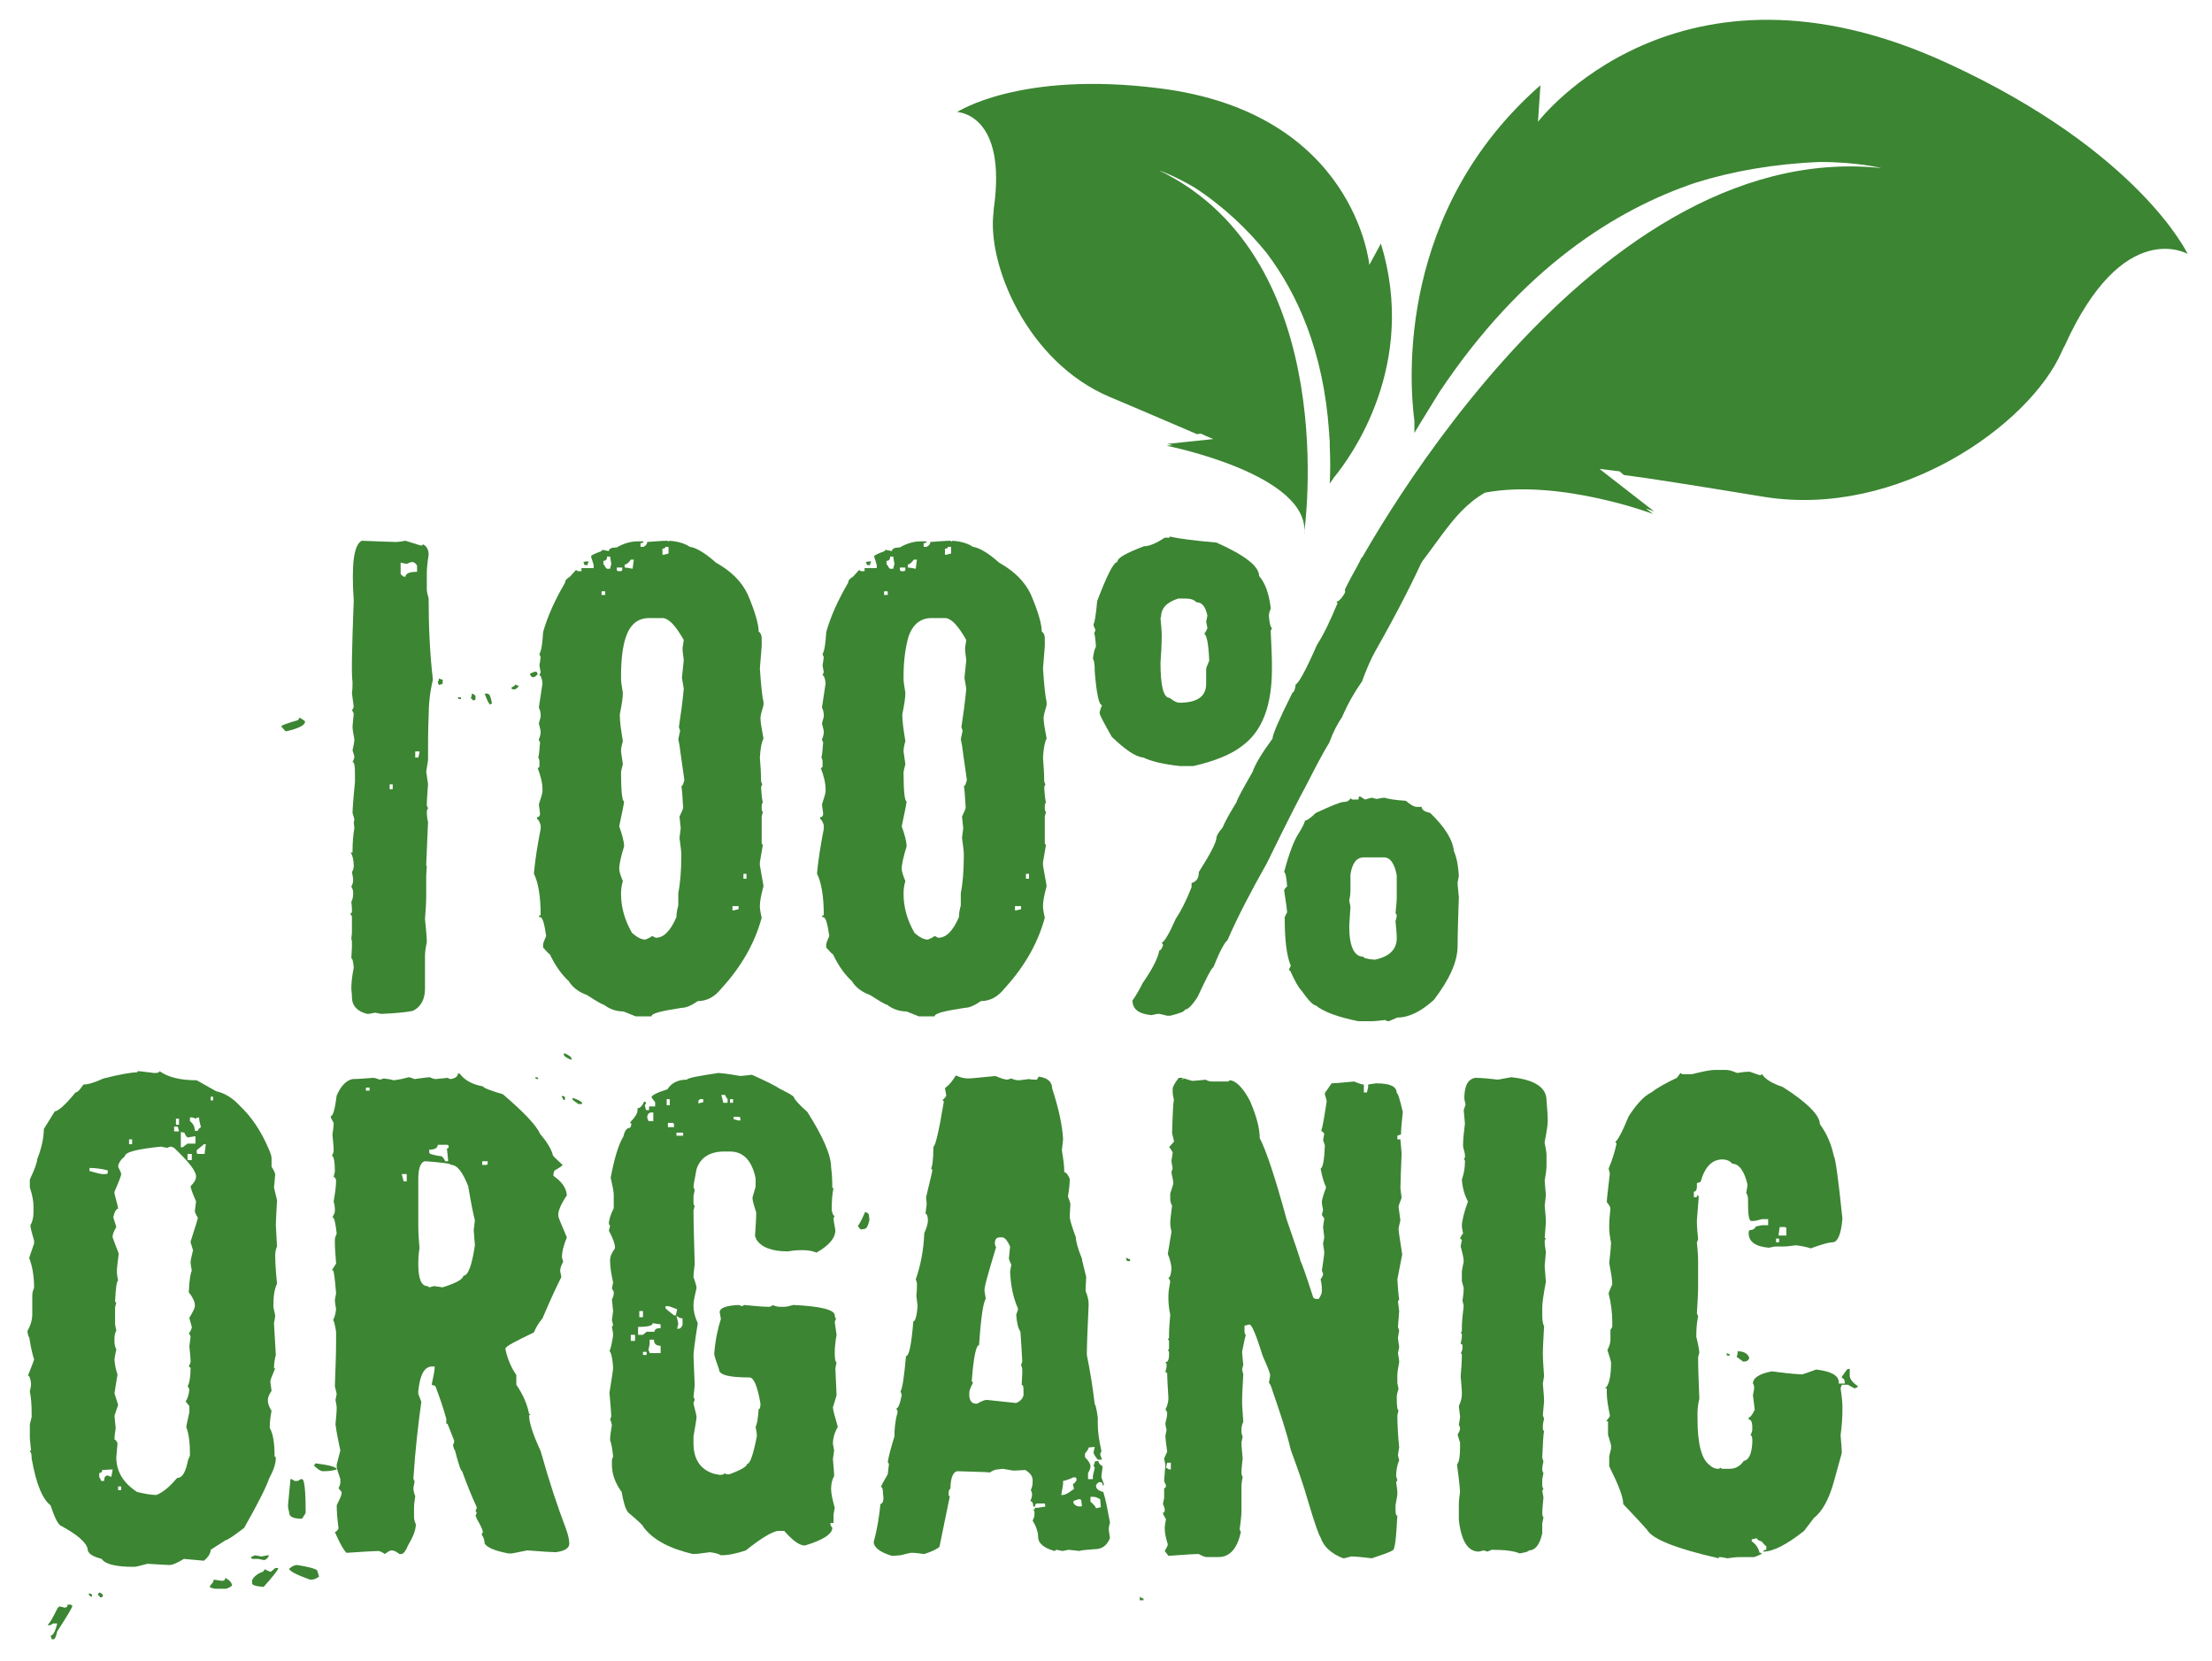
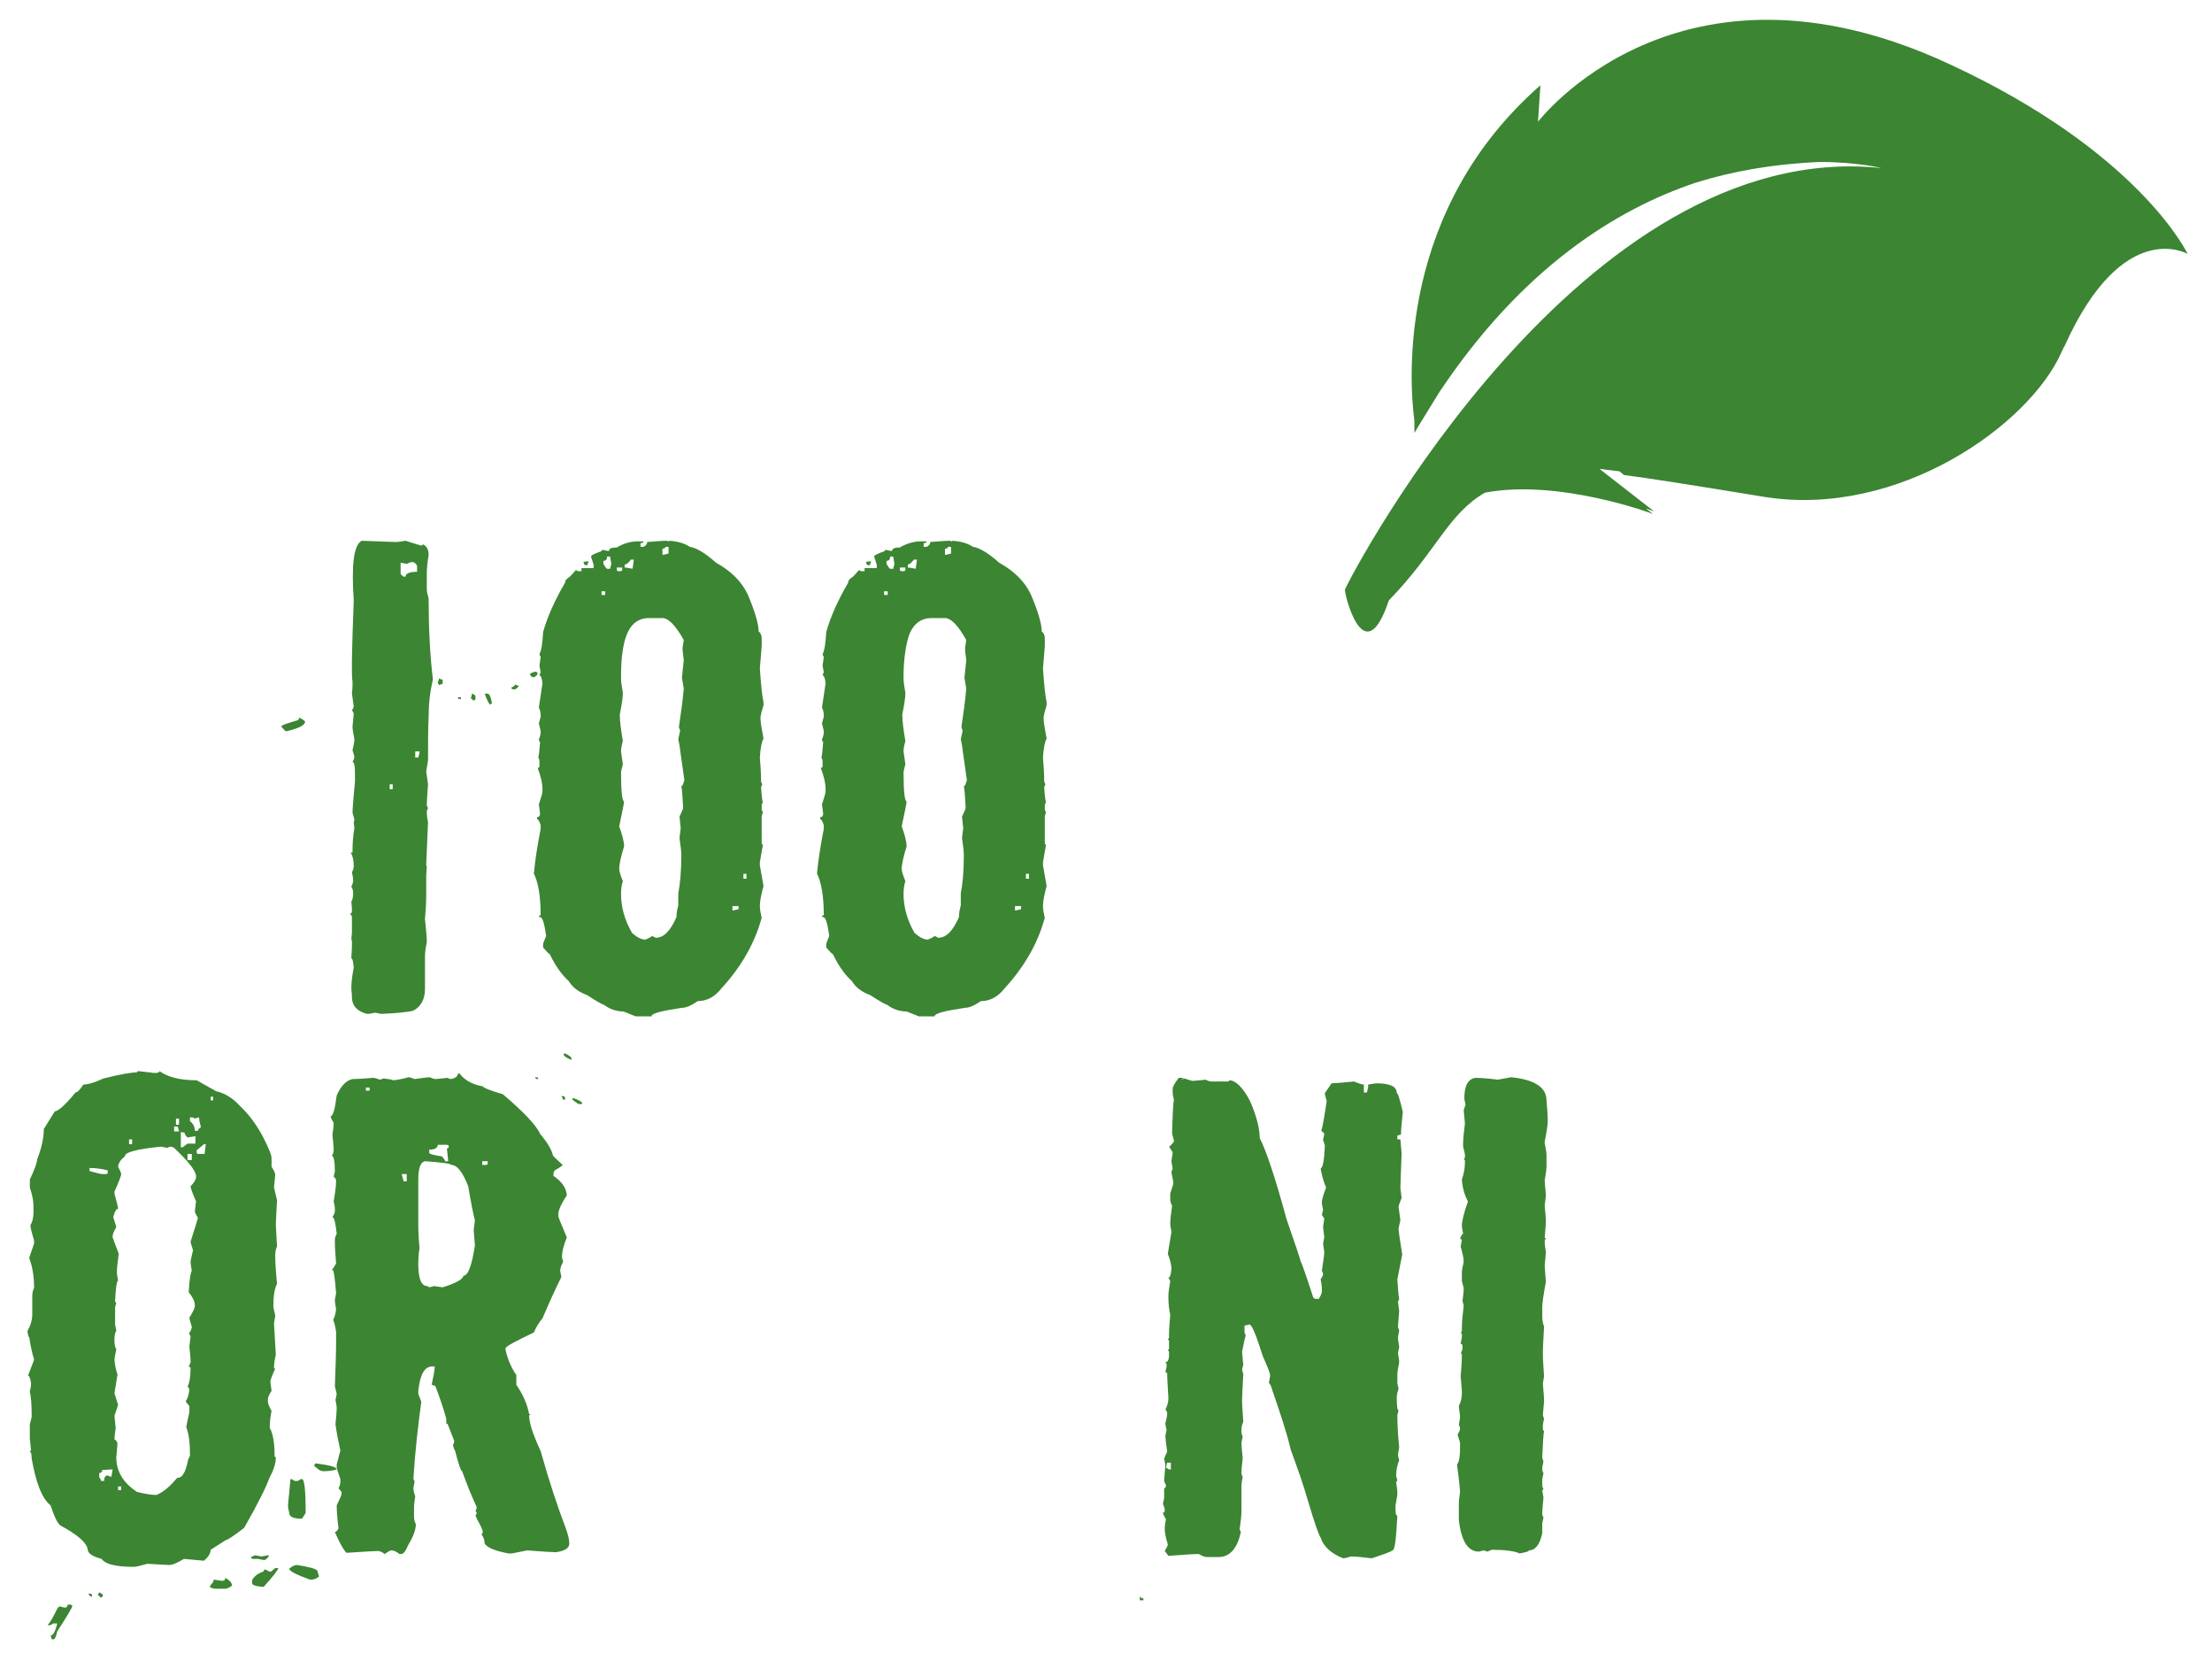
<svg xmlns="http://www.w3.org/2000/svg" id="Слой_1" x="0px" y="0px" viewBox="-115 284.2 363.3 272.7" style="enable-background:new -115 284.2 363.3 272.7;" xml:space="preserve">
  <style type="text/css"> .st0{fill:#3C8533;} </style>
  <path id="XMLID_1096_" class="st0" d="M204.9,294.6c-44.4-20.5-67.3,9.6-67.3,9.6l0.4-6c-23.4,20.5-21.6,48.3-20.7,55.1v2 c1.3-2.2,2.7-4.4,4.1-6.7c13.6-20.4,29-30,42.1-34.4c6.1-1.9,12.9-3.1,20.4-3.4c6.2,0,10.1,1,10.1,1c-49.1-5.2-86.7,66-88.1,69.2 c-0.2,0.4,3.1,14.1,7.2,1.8c7.8-8,9.7-14.2,15.8-17.7c12.2-2.3,27.6,3.5,27.6,3.5l-1.2-0.9c0.9,0.3,1.4,0.5,1.4,0.5l-9-7 c0,0,0.9,0.1,3.3,0.4l0.7,0.6c3.9,0.5,10.9,1.6,23.1,3.6c22,3.5,43.5-11.8,48.8-23.8c0.2-0.4,0.3-0.7,0.5-1l0,0 c9.6-21.3,20.2-15.1,20.2-15.1S236.4,309.1,204.9,294.6z" />
-   <path id="XMLID_1095_" class="st0" d="M99.2,371.7c0,0,6.5-44.8-23.8-59.5c0,0,2.4,0.8,5.8,2.8c4.9,3.2,8.7,6.9,11.8,10.7 c5,6.6,9.4,16.1,10.3,29.6c0,0.5,0.1,1,0.1,1.5c0,0.2,0,0.5,0,0.7c0.1,2.1,0.1,4.1,0,6.1l0.7-1c2.8-3.4,13.8-18.5,7.7-38.4l-1.9,3.5 c0,0-2.3-25-34.5-29c-22.9-2.9-33.2,3.9-33.2,3.9s8.3,0.2,6,16v0.1c0,0.1,0,0.2,0,0.2c-1.2,8.6,5.5,24.8,19.1,30.5 c7.6,3.2,11.9,5.1,14.3,6.1l0.6-0.1c1.5,0.7,2.1,0.9,2.1,0.9l-7.6,0.8c0,0,0.4,0.1,0.9,0.2l-1,0.1c0,0,23.8,4.7,22.6,14.6 C99.2,372,99.2,371.8,99.2,371.7C99.2,371.6,99.2,371.7,99.2,371.7z" />
  <g id="XMLID_2840_">
    <path id="XMLID_2869_" class="st0" d="M-65.9,402.1h0.2c0.5,0.3,0.8,0.5,0.8,0.6c0,0.6-1,1.1-3.1,1.6c-0.1,0-0.4-0.3-0.8-0.8 c0-0.2,0.9-0.5,2.6-1C-66,402.5-65.9,402.3-65.9,402.1z M-48.4,373c1.6,0.5,2.5,0.8,2.6,0.8l0.3-0.2c0.6,0.3,0.9,0.9,0.9,1.7 c-0.2,1.3-0.3,2.3-0.3,3v2.7c0,0.3,0.1,0.8,0.3,1.5c0,4.6,0.2,9.1,0.7,13.3c-0.5,2.1-0.7,4.1-0.7,6.1c-0.1,1.9-0.1,4.3-0.1,7.1 c0,0.1-0.1,0.7-0.3,1.9l0.3,2.1c-0.1,1.4-0.2,2.5-0.2,3.5l0.2,0.4c-0.1,0.2-0.2,0.4-0.2,0.6c0,0.7,0.1,1.3,0.2,1.7l-0.3,7 c0,0.1,0,0.2,0.1,0.2L-45,428v3.3c0,1.3-0.1,2.6-0.2,3.8c0.2,1.9,0.3,3.2,0.3,3.8c-0.2,1-0.3,1.7-0.3,2.3v5.4c0,1.7-0.7,3-2,3.6 c-0.9,0.2-2.7,0.4-5.2,0.5l-1-0.2c-0.5,0.1-0.9,0.2-1.3,0.2c-1.6-0.4-2.5-1.3-2.5-2.8c0-0.1,0-0.5-0.1-1.3c0-0.9,0.1-2,0.4-3.5 c-0.1-1-0.2-1.5-0.4-1.5l0.1-1.9v-0.5c0-0.4,0-0.6-0.1-0.8l0.1-1v-2.7l-0.3-0.5c0.2,0,0.3-0.1,0.3-0.3v-0.6l-0.1-1 c0.2-0.4,0.3-0.8,0.3-1.3v-0.3c0-0.2-0.1-0.6-0.3-0.9c0.2-0.4,0.3-0.7,0.3-1c0-0.4-0.1-0.9-0.2-1.4c0.2-0.3,0.3-0.6,0.3-1 c0-1-0.2-1.7-0.5-2.2h0.3v-0.3c0-1.3,0.1-2.5,0.3-3.7l-0.1-1l0.1-0.3c0-0.2-0.1-0.6-0.3-1.2c0-0.4,0.1-2.1,0.4-5.1v-1.4 c0-1.2-0.1-1.8-0.4-1.9c0.2-0.3,0.3-0.6,0.3-0.9l-0.3-1c0.2-0.8,0.3-1.4,0.3-1.8c-0.2-1-0.3-1.7-0.3-2.1c0.1-1.3,0.2-2,0.2-2.1 c-0.1-0.3-0.2-0.5-0.3-0.5l0.3-0.6l-0.3-2.3c0.1-0.6,0.1-1.2,0.1-1.8c-0.2-1.2-0.1-5.6,0.2-13.4c-0.4-5.9,0-9.1,1.3-9.8 c2.9,0.1,4.8,0.2,5.6,0.2C-49.5,373.2-49,373.1-48.4,373z M-51,413v0.8h0.5V413H-51z M-48.2,376.8l-1-0.2v1.8 c0,0.1,0.2,0.3,0.5,0.5h0.3c0-0.5,0.6-0.8,1.9-0.8v-1c-0.2-0.4-0.5-0.6-0.8-0.6C-47.5,376.5-47.8,376.6-48.2,376.8z M-46.8,407.6v1 h0.5l0.2-0.8v-0.2H-46.8z M-42.9,395.6c0.2,0.1,0.4,0.2,0.6,0.2v0.7c-0.4,0.1-0.6,0.2-0.6,0.2c-0.1-0.2-0.2-0.4-0.2-0.5 C-42.9,395.9-42.9,395.7-42.9,395.6z M-39.8,398.7h0.5v0.3h-0.2C-39.7,399-39.8,398.9-39.8,398.7z M-37.5,398.1 c0.4,0.1,0.6,0.3,0.6,0.5v0.3c0,0.2-0.1,0.3-0.3,0.3h-0.2c0-0.2-0.1-0.3-0.3-0.3C-37.6,398.7-37.5,398.4-37.5,398.1z M-35.4,398.1 h0.4c0.4,0,0.6,0.5,0.8,1.6l-0.3,0.2C-34.7,399.8-35,399.2-35.4,398.1z M-30.4,396.6c0.2,0.1,0.4,0.2,0.6,0.2 c0,0.1-0.2,0.4-0.6,0.6h-0.3c-0.2,0-0.3-0.1-0.3-0.3C-30.6,396.9-30.4,396.8-30.4,396.6z M-26.9,394.5l0.2,0.3 c0,0.2-0.2,0.4-0.6,0.6h-0.2c-0.2,0-0.3-0.2-0.5-0.5C-27.6,394.6-27.2,394.5-26.9,394.5z" />
    <path id="XMLID_2858_" class="st0" d="M-5.1,373c1.4,0.1,2.5,0.4,3.4,1c0.9,0.1,2.4,0.9,4.3,2.6c2.5,1.4,4.2,3.1,5.2,5.2 c1.2,2.8,1.8,4.9,1.8,6.1c0.3,0.2,0.5,0.6,0.5,1.1v1.3c-0.2,2.4-0.3,3.6-0.3,3.7c0.2,2.9,0.4,4.7,0.6,5.5v0.5 c-0.3,1-0.5,1.7-0.5,2.1c0,0.7,0.2,1.8,0.5,3.4c-0.3,0.5-0.5,1.5-0.6,3.1c0.1,1.3,0.2,2.6,0.2,3.9c0,0.1,0.1,0.3,0.2,0.5 c-0.1,0.2-0.2,0.4-0.2,0.5c0.1,1.5,0.2,2.3,0.3,2.4c-0.1,0.2-0.2,0.4-0.2,0.6v0.5c0,0.3,0.1,0.5,0.2,0.5l-0.2,0.8v4.4 c0,0.1,0.1,0.2,0.2,0.2l-0.5,2.9v0.5l0.6,3.4c-0.4,1.5-0.6,2.5-0.6,3.3c0,0.4,0.1,1.1,0.3,1.9c-1.1,4.1-3.3,8-6.6,11.6 c-1.1,1.4-2.4,2.1-3.9,2.1c-1,0.7-1.9,1.1-2.6,1.1c-3.3,0.5-5,0.9-5,1.4h-2.6l-2-0.8c-1.2,0-2.3-0.4-3.2-1.1 c-0.2,0-1.1-0.5-2.8-1.6c-1.4-0.5-2.4-1.3-3-2.3c-1-0.9-2.1-2.3-3.1-4.4c-0.1,0-0.5-0.4-1.1-1.1v-0.5c0-0.2,0.2-0.7,0.5-1.4 c-0.3-2.1-0.6-3.1-1-3.1h-0.2c0-0.2,0.1-0.3,0.3-0.3c0-3.1-0.4-5.4-1.1-6.8v-0.2c0.2-2.2,0.6-4.6,1.1-7.2v-0.6 c-0.2-0.6-0.4-1-0.6-1v-0.3c0.3,0,0.5-0.2,0.5-0.6l-0.2-1.5c0.4-1.2,0.6-1.9,0.6-2.2v-0.2c0-1.1-0.3-2.3-0.8-3.6 c0.2,0,0.3-0.1,0.3-0.3v-0.8c0-0.2-0.1-0.5-0.2-0.6c0.1-0.2,0.2-1.1,0.3-2.5c-0.1-0.2-0.2-0.3-0.2-0.5c0.2-0.4,0.3-0.8,0.3-1.3 c0-0.1-0.1-0.5-0.3-1.3l0.3-1.1v-0.2c0-0.5-0.1-0.9-0.3-1.3l0.6-4c-0.1-0.9-0.3-1.3-0.5-1.3c0-0.1,0.1-0.3,0.2-0.5l-0.2-1.1 l0.2-1.4c-0.1-0.2-0.2-0.4-0.2-0.5c0.3-0.5,0.5-1.7,0.6-3.6c0.7-2.5,1.9-5.2,3.6-8.1c0-0.4,0.3-0.7,0.8-1l1-1.1l0.3,0.2h0.6v-0.5h2 V377c-0.2-0.8-0.4-1.2-0.4-1.3v-0.2c0-0.1,0.6-0.4,1.7-0.8c0-0.1,0.1-0.2,0.2-0.2l1,0.2c0-0.4,0.4-0.6,1.3-0.6c1-0.6,2.2-1,3.4-1h1 c0,0.2-0.2,0.3-0.5,0.3v0.6h0.5c0.4-0.2,0.6-0.5,0.6-0.8c1.5-0.1,2.5-0.2,3.3-0.2C-5.1,373.2-5.1,373.1-5.1,373z M-18.8,376.4h0.5 c-0.1,0.2-0.2,0.4-0.2,0.6H-19c0-0.1-0.1-0.3-0.2-0.5L-18.8,376.4z M-16.2,381.3v0.6h0.6v-0.6H-16.2z M-15.3,375.6 c0,0.5-0.2,0.7-0.6,0.7v0.5c0.3,0.5,0.5,0.8,0.6,0.8h0.5l0.2-0.8l-0.2-1.2H-15.3z M-13.7,377.4v0.3c0,0.2,0.1,0.3,0.3,0.3h0.3 c0.2,0,0.3-0.1,0.3-0.3v-0.3H-13.7z M-13,395.2v0.5c0,0.4,0.1,1.1,0.3,2.3c0,0.8-0.2,2-0.5,3.5v0.2c0,1,0.2,2.4,0.5,4.2 c-0.2,0.7-0.3,1.2-0.3,1.7l0.3,2.1c-0.2,0.7-0.3,1.2-0.3,1.4c0,3.1,0.2,4.7,0.5,4.7c0,0.3-0.3,1.7-0.8,4.1c0.5,1.4,0.8,2.5,0.8,3.3 c-0.5,1.6-0.8,2.9-0.8,3.7c0,0.4,0.2,1,0.6,2c-0.2,0.6-0.3,1.3-0.3,2.1c0,2.2,0.6,4.3,1.8,6.4c0.8,0.7,1.5,1.1,2.2,1.1 c0.5-0.2,0.9-0.4,1.1-0.6l0.6,0.3c1.3,0,2.4-1.1,3.4-3.4c0-0.6,0.1-1.2,0.3-1.9v-2c0.3-1.5,0.5-3.6,0.5-6.3c0-0.5-0.1-1.4-0.3-2.8 l0.2-1.6l-0.2-1.9c0.4-0.8,0.6-1.3,0.6-1.5c-0.1-1.9-0.2-3.1-0.3-3.5c0.2,0,0.3-0.3,0.5-1c-0.5-3.6-0.8-5.5-0.8-5.7l-0.2-1l0.3-1.4 l-0.2-0.6c0.3-2,0.6-4.1,0.8-6.3l-0.3-1.8l0.3-2.9c-0.1-0.8-0.2-1.4-0.2-2c0-0.1,0.1-0.5,0.2-1.3c-1.3-2.3-2.4-3.5-3.4-3.6h-2.3 c-1.8,0-3.1,1-3.8,3.1C-12.7,390.2-13,392.4-13,395.2z M-12.4,376.9v0.5c0.3,0,0.7,0.1,1.3,0.2l0.2-1.5h-0.5 C-11.7,376.6-12.1,376.9-12.4,376.9z M-5.7,374c0,0.2-0.2,0.3-0.5,0.3v1H-6l0.8-0.2V374C-5.2,374-5.7,374-5.7,374z M5.3,433.1v0.6 h0.2l0.8-0.2V433h-1V433.1z M7.1,427.7v0.8h0.5v-0.8H7.1z" />
    <path id="XMLID_2847_" class="st0" d="M41.4,373c1.4,0.1,2.5,0.4,3.4,1c0.9,0.1,2.4,0.9,4.3,2.6c2.5,1.4,4.2,3.1,5.2,5.2 c1.2,2.8,1.8,4.9,1.8,6.1c0.3,0.2,0.5,0.6,0.5,1.1v1.3c-0.2,2.4-0.3,3.6-0.3,3.7c0.2,2.9,0.4,4.7,0.6,5.5v0.5 c-0.3,1-0.5,1.7-0.5,2.1c0,0.7,0.2,1.8,0.5,3.4c-0.3,0.5-0.5,1.5-0.6,3.1c0.1,1.3,0.2,2.6,0.2,3.9c0,0.1,0.1,0.3,0.2,0.5 c-0.1,0.2-0.2,0.4-0.2,0.5c0.1,1.5,0.2,2.3,0.3,2.4c-0.1,0.2-0.2,0.4-0.2,0.6v0.5c0,0.3,0.1,0.5,0.2,0.5l-0.2,0.8v4.4 c0,0.1,0.1,0.2,0.2,0.2l-0.5,2.9v0.5l0.6,3.4c-0.4,1.5-0.6,2.5-0.6,3.3c0,0.4,0.1,1.1,0.3,1.9c-1.1,4.1-3.3,8-6.6,11.6 c-1.1,1.4-2.4,2.1-3.9,2.1c-1,0.7-1.9,1.1-2.6,1.1c-3.3,0.5-5,0.9-5,1.4h-2.6l-2-0.8c-1.2,0-2.3-0.4-3.2-1.1 c-0.2,0-1.1-0.5-2.8-1.6c-1.4-0.5-2.4-1.3-3-2.3c-1-0.9-2.1-2.3-3.1-4.4c-0.1,0-0.5-0.4-1.1-1.1v-0.5c0-0.2,0.2-0.7,0.5-1.4 c-0.3-2.1-0.6-3.1-1-3.1H20c0-0.2,0.1-0.3,0.3-0.3c0-3.1-0.4-5.4-1.1-6.8v-0.2c0.2-2.2,0.6-4.6,1.1-7.2v-0.6c-0.2-0.6-0.4-1-0.6-1 v-0.3c0.3,0,0.5-0.2,0.5-0.6l-0.2-1.5c0.4-1.2,0.6-1.9,0.6-2.2v-0.2c0-1.1-0.3-2.3-0.8-3.6c0.2,0,0.3-0.1,0.3-0.3v-0.8 c0-0.2-0.1-0.5-0.2-0.6c0.1-0.2,0.2-1.1,0.3-2.5c-0.1-0.2-0.2-0.3-0.2-0.5c0.2-0.4,0.3-0.8,0.3-1.3c0-0.1-0.1-0.5-0.3-1.3l0.3-1.1 v-0.2c0-0.5-0.1-0.9-0.3-1.3l0.6-4c-0.1-0.9-0.3-1.3-0.5-1.3c0-0.1,0.1-0.3,0.2-0.5l-0.2-1.1l0.2-1.4c-0.1-0.2-0.2-0.4-0.2-0.5 c0.3-0.5,0.5-1.7,0.6-3.6c0.7-2.5,1.9-5.2,3.6-8.1c0-0.4,0.3-0.7,0.8-1l1-1.1l0.3,0.2H27v-0.5h2V377c-0.2-0.8-0.4-1.2-0.4-1.3v-0.2 c0-0.1,0.6-0.4,1.7-0.8c0-0.1,0.1-0.2,0.2-0.2l1,0.2c0-0.4,0.4-0.6,1.3-0.6c1-0.6,2.2-1,3.4-1h1c0,0.2-0.2,0.3-0.5,0.3v0.6h0.5 c0.4-0.2,0.6-0.5,0.6-0.8c1.5-0.1,2.5-0.2,3.3-0.2C41.3,373.2,41.4,373.1,41.4,373z M27.6,376.4h0.5c-0.1,0.2-0.2,0.4-0.2,0.6h-0.5 c0-0.1-0.1-0.3-0.2-0.5L27.6,376.4z M30.2,381.3v0.6h0.6v-0.6H30.2z M31.2,375.6c0,0.5-0.2,0.7-0.6,0.7v0.5 c0.3,0.5,0.5,0.8,0.6,0.8h0.5l0.2-0.8l-0.2-1.2H31.2z M32.8,377.4v0.3c0,0.2,0.1,0.3,0.3,0.3h0.3c0.2,0,0.3-0.1,0.3-0.3v-0.3H32.8z M33.4,395.2v0.5c0,0.4,0.1,1.1,0.3,2.3c0,0.8-0.2,2-0.5,3.5v0.2c0,1,0.2,2.4,0.5,4.2c-0.2,0.7-0.3,1.2-0.3,1.7l0.3,2.1 c-0.2,0.7-0.3,1.2-0.3,1.4c0,3.1,0.2,4.7,0.5,4.7c0,0.3-0.3,1.7-0.8,4.1c0.5,1.4,0.8,2.5,0.8,3.3c-0.5,1.6-0.8,2.9-0.8,3.7 c0,0.4,0.2,1,0.6,2c-0.2,0.6-0.3,1.3-0.3,2.1c0,2.2,0.6,4.3,1.8,6.4c0.8,0.7,1.5,1.1,2.2,1.1c0.5-0.2,0.9-0.4,1.1-0.6l0.6,0.3 c1.3,0,2.4-1.1,3.4-3.4c0-0.6,0.1-1.2,0.3-1.9v-2c0.3-1.5,0.5-3.6,0.5-6.3c0-0.5-0.1-1.4-0.3-2.8l0.2-1.6l-0.2-1.9 c0.4-0.8,0.6-1.3,0.6-1.5c-0.1-1.9-0.2-3.1-0.3-3.5c0.2,0,0.3-0.3,0.5-1c-0.5-3.6-0.8-5.5-0.8-5.7l-0.2-1l0.3-1.4l-0.2-0.6 c0.3-2,0.6-4.1,0.8-6.3l-0.3-1.8l0.3-2.9c-0.1-0.8-0.2-1.4-0.2-2c0-0.1,0.1-0.5,0.2-1.3c-1.3-2.3-2.4-3.5-3.4-3.6H38 c-1.8,0-3.1,1-3.8,3.1C33.8,390.2,33.4,392.4,33.4,395.2z M34.1,376.9v0.5c0.3,0,0.7,0.1,1.3,0.2l0.2-1.5h-0.5 C34.7,376.6,34.4,376.9,34.1,376.9z M40.7,374c0,0.2-0.2,0.3-0.5,0.3v1h0.2l0.8-0.2V374C41.2,374,40.7,374,40.7,374z M51.7,433.1 v0.6h0.2l0.8-0.2V433h-1V433.1z M53.5,427.7v0.8H54v-0.8H53.5z" />
-     <path id="XMLID_2841_" class="st0" d="M77.1,372.3c1.7,0.4,4.3,0.7,7.7,1c4.7,2.1,7,3.9,7,5.5c0.9,1,1.6,2.7,1.9,5.2v0.2 c-0.2,0.4-0.3,0.8-0.3,1.1c0.1,1.3,0.3,2,0.5,2c0,0.1-0.1,0.3-0.2,0.5c0.1,2.2,0.2,4.1,0.2,5.5v0.8c0,6-1.6,10.2-4.9,12.6 c-1.8,1.4-4.5,2.5-8,3.3h-2.2c-2.8-0.3-4.8-0.8-6-1.4c-1.3-0.1-3-1.3-5.2-3.4c-1.3-2.3-2-3.6-2-3.9c0-0.2,0.1-0.6,0.4-1.3 c-0.5,0-0.9-1.8-1.2-5.5c0-1.2-0.1-1.9-0.3-2.1c0.1-1,0.3-1.7,0.5-2c-0.1-1.4-0.2-2.1-0.3-2.2c0.1-0.2,0.2-0.4,0.2-0.6 c-0.2-0.4-0.3-0.6-0.3-0.9c0.2-0.3,0.4-1.6,0.6-3.8c1.6-4.2,2.7-6.4,3.3-6.4c0-0.7,1.5-1.5,4.4-2.6c0.9,0,2-0.5,3.4-1.4h0.8V372.3z M114.2,373.4c0.4,0.1,0.6,0.3,0.6,0.5l2-0.2c0.7,0,1.4,0.6,2.1,1.9c-1.6,3.6-4.2,8.8-8,15.5c-0.8,1.4-1.5,3.1-2.2,5 c-1.2,1.7-2.3,3.6-3.3,5.9c-0.7,1-1.4,2.3-2.1,4.2c-1.3,2.1-2.6,4.7-4.1,7.6c-0.5,0.9-2.6,4.9-6.1,12.1c-2.6,4.6-4.8,8.8-6.5,12.7 c-0.5,0.4-1.3,1.9-2.3,4.4c-0.4,0.3-1.2,1.9-2.6,4.9c-0.9,1.4-1.6,2.1-2.1,2.1c0,0.3-0.8,0.6-2.4,1h-0.5c-0.8-0.2-1.2-0.3-1.3-0.3 h-0.3l-1,0.2c-2.1-0.2-3.1-1-3.1-2.4c0.5-0.7,1.1-1.7,1.7-2.9c1.6-2.3,2.5-4.1,2.7-5.3c0.2,0,0.4-0.3,0.6-0.8v-0.2l-0.2-0.3 c0.4-0.1,1.2-1.4,2.3-3.9c0.8-1.2,1.7-2.9,2.6-5.2v-0.7c0.8-0.2,1.2-0.8,1.2-1.8c1.9-3,2.9-4.9,2.9-5.7c0-0.2,0.3-0.8,1-1.6 c0.4-1,1.2-2.4,2.3-4.2c0.1-0.5,1-2.1,2.6-4.9c0.5-1.4,1.6-3.2,3.3-5.5c0-0.7,1.1-3.2,3.3-7.6c0.2,0,0.4-0.4,0.5-1.3 c0.5-0.2,1.7-2.4,3.5-6.5c1.1-1.7,2.2-4,3.4-6.9c-0.1,0-0.2-0.1-0.2-0.2c0.8,0,2.1-2.4,4.1-7.2c0.2,0,0.7-0.6,1.6-1.9 c0.1,0,0.2,0.1,0.2,0.2C112.9,374.2,114.2,373.9,114.2,373.4z M75.6,385.7c0.1,1.1,0.2,2.1,0.2,2.8c0,1.6-0.1,3.1-0.2,4.5 c0,3.9,0.5,5.8,1.5,5.8c0.6,0.5,1.2,0.8,1.6,0.8c2.9,0,4.4-1,4.4-3.1v-2.4c0-0.2,0.2-0.7,0.5-1.4c-0.1-2.7-0.4-4.2-0.8-4.4 c0.3-0.5,0.5-0.8,0.5-1l-0.2-1l0.2-1c-0.3-1.5-0.9-2.2-1.8-2.2c-0.4-0.4-0.9-0.6-1.7-0.6h-1.3c-1.9,0.6-2.8,1.6-2.8,3 C75.7,385.5,75.6,385.6,75.6,385.7z M108.2,415h0.2l0.8,0.5c0.7-0.2,1-0.3,1.1-0.3l0.8,0.2c0.6-0.1,1-0.2,1.3-0.2 c0.6,0.2,1.8,0.4,3.5,0.5c0.7,0.6,1.3,1,1.8,1h0.8c0,0.5,0.5,0.8,1.4,1c2.4,2.3,3.7,4.4,3.9,6.3c0.4,0.9,0.7,2.2,0.8,4.1l-0.2,1 c0,0.5,0.1,1.3,0.2,2.4c-0.1,3.3-0.2,6-0.2,8c0,2.6-1.3,5.5-3.9,8.9c-2.1,1.9-4.1,2.9-6,2.9l-1.4,0.6c-0.2,0-0.5-0.1-0.6-0.2 c-0.9,0.1-1.7,0.2-2.3,0.2h-2.1c-3.5-0.7-5.8-1.6-7-2.6c-0.4,0-1.2-0.8-2.4-2.5c-0.4-0.4-1-1.4-1.8-3.2c-0.1,0-0.2-0.1-0.2-0.2 l0.3-0.6c-0.7-1.7-1-4.3-1-8l0.4-0.8c-0.1-1.1-0.3-2.3-0.5-3.6c0.2-0.4,0.4-0.6,0.5-0.6c-0.1-1.6-0.3-2.4-0.5-2.4 c0.8-3,1.6-5.1,2.3-6.2s1.1-1.9,1.1-2.2c0.4-0.1,1-0.5,1.8-1.3c2.6-1.2,4.1-1.8,4.5-1.8c0.6,0,1-0.2,1.2-0.6l0.3,0.2h1L108.2,415 L108.2,415z M106.8,430.5c0,0.5-0.1,1.1-0.2,1.6l0.2,1c-0.1,1.8-0.2,2.9-0.2,3.2c0,3.3,0.8,5,2.3,5c0,0.2,0.6,0.4,1.9,0.5 c2.4-0.5,3.6-1.7,3.6-3.5v-0.2c0-0.6-0.1-1.5-0.2-2.6l0.2-0.8c0-0.3-0.1-0.5-0.2-0.5c0.1-1.1,0.2-1.9,0.2-2.5v-3.8 c-0.4-2-1.1-2.9-2.1-2.9H109c-1.2,0-1.9,0.9-2.2,2.8V430.5z" />
  </g>
  <g id="XMLID_2768_">
    <path id="XMLID_2817_" class="st0" d="M-88.8,460.1c1.4,1,3.4,1.5,6.1,1.5l3.2,1.8c1.4,0.3,2.7,1.1,3.9,2.4c2,1.9,3.5,4.2,4.7,7 c0.3,0.7,0.5,1.2,0.5,1.6v1.4c0.4,0.6,0.6,1.1,0.6,1.3c-0.1,1.3-0.2,2-0.2,2.1l0.5,2.1c-0.1,2.1-0.2,3.4-0.2,4 c0.1,2.2,0.2,3.4,0.2,3.6c-0.2,0.4-0.3,0.9-0.3,1.4c0,1.2,0.1,2.8,0.3,4.7c-0.4,0.8-0.6,2-0.6,3.6c0,0.3,0.1,0.8,0.3,1.6 c0,0.3-0.1,0.7-0.2,1.3l0.3,5.2c-0.2,0.8-0.3,1.5-0.3,2.2h0.2c-0.5,1.2-0.8,1.9-0.8,2.2l0.2,1.5c-0.4,0.6-0.6,1.1-0.6,1.4v0.3 c0,0.4,0.2,0.9,0.6,1.6c-0.2,1-0.3,1.9-0.3,2.8c0.5,0.8,0.8,2.3,0.8,4.7c0.1,0,0.2,0.1,0.2,0.2c0,1-0.4,2.1-1.1,3.4 c-0.4,1.2-1.7,3.9-4.1,8.1c-1.7,1.3-2.7,2-3,2l-2.5,1.6c0,0.6-0.4,1.2-1.1,1.8l-3.3-0.3c-1,0.6-1.8,1-2.4,1c-0.5,0-1.7-0.1-3.6-0.2 c-1.1,0.3-1.8,0.5-2.2,0.5c-2.9,0-4.7-0.4-5.3-1.3c-1.5-0.4-2.3-0.9-2.3-1.6c-0.2-1.1-1.7-2.4-4.5-3.9c-0.5-0.4-1-1.5-1.6-3.3 c-1.4-1.1-2.4-3.7-3.1-7.7c0-0.7-0.1-1.1-0.3-1.1c0-0.1,0.1-0.2,0.2-0.2l-0.2-2v-2.2c0-0.1,0.1-0.5,0.3-1.3v-0.4 c0-1.6-0.1-2.9-0.3-3.8c0.1-0.4,0.2-0.9,0.2-1.3c-0.1-0.9-0.3-1.3-0.5-1.3c0.6-1.6,1-2.5,1-2.7c-0.2-0.5-0.5-1.7-0.8-3.6 c-0.1,0-0.2-0.3-0.3-1c0.5-0.9,0.8-1.8,0.8-2.8v-3c0-0.5,0.1-0.9,0.3-1.3c0-2-0.3-3.6-0.8-4.9c0-0.1,0.3-0.9,0.8-2.4v-0.5 c-0.4-1.3-0.6-2.1-0.6-2.5c0.3-0.5,0.5-1.2,0.5-2.1v-1c0-0.9-0.2-1.9-0.6-3.1v-1.3c0.8-1.7,1.2-2.8,1.2-3.3c0.7-1.8,1.1-3.5,1.1-5 l1.8-2.9c0.5,0,1.7-1,3.4-3.1c0.3,0,0.7-0.4,1.3-1.3c0.7,0,1.8-0.3,3.3-1c2.8-0.7,4.6-1,5.5-1c0-0.1,0.1-0.2,0.3-0.2 c1,0.1,1.5,0.2,1.8,0.2C-89.5,460.5-88.8,460.4-88.8,460.1z M-103.9,547.7h0.5l0.3,0.2c0,0.2-0.8,1.6-2.5,4.2 c-0.2,0.9-0.4,1.3-0.6,1.3h-0.3c-0.1-0.4-0.2-0.6-0.2-0.6c0.4,0,0.8-0.7,1.1-2h-0.7c-0.2,0.2-0.5,0.3-0.6,0.3h-0.2v-0.2 c0.2,0,0.7-0.9,1.6-2.7l0.3-0.2l0.8,0.2C-104,548.2-103.9,548-103.9,547.7z M-100.5,545.9h0.3c0.2,0,0.3,0.1,0.3,0.3v0.2h-0.1 C-100.2,546.4-100.3,546.2-100.5,545.9z M-100.3,476v0.5c1.1,0.3,1.8,0.5,2.1,0.5h0.6c0.2,0,0.3-0.1,0.3-0.3v-0.3 C-98.4,476.1-99.5,476-100.3,476z M-98.7,545.7c0.4,0.2,0.6,0.3,0.6,0.5s-0.1,0.3-0.3,0.3h-0.2c0-0.2-0.1-0.3-0.3-0.3V546 L-98.7,545.7z M-98.2,525.6c0,0.3-0.2,0.5-0.5,0.5v0.7c0.2,0.2,0.3,0.5,0.3,0.6h0.5c0-0.6,0.2-0.9,0.6-0.9c0.2,0.1,0.4,0.2,0.6,0.2 l0.2-1.2L-98.2,525.6L-98.2,525.6z M-95.6,475.8c0.3,0.6,0.5,1,0.5,1.2c0,0.3-0.4,1.3-1.1,2.9v0.3c0.4,1.5,0.6,2.3,0.6,2.5 c-0.3,0-0.6,0.5-0.8,1.4c0.3,1,0.5,1.5,0.5,1.6c-0.4,0.7-0.6,1.2-0.6,1.5v0.2c0.6,1.7,1,2.6,1,2.7c-0.2,1.5-0.3,2.4-0.3,2.8v0.2 c0,0.4,0.1,0.9,0.2,1.4c-0.2,0-0.4,1.1-0.5,3.4c0,0.1,0.1,0.2,0.2,0.2l-0.2,0.8v2.8l0.2,1c-0.2,0.4-0.3,0.8-0.3,1.3v0.5 c0,0.5,0.1,0.9,0.3,1.3c-0.2,0.9-0.3,1.5-0.3,1.7c0.1,1.1,0.3,1.9,0.5,2.4l-0.5,3.1c0.4,1.3,0.6,1.9,0.6,1.9l-0.6,1.8l0.2,2 c-0.1,0.7-0.2,1.4-0.2,1.9c0.2,0,0.3,0.2,0.5,0.6c-0.1,1.4-0.2,2.1-0.2,2.3c0,2.3,1.1,4.2,3.4,5.7c1.2,0.3,2.3,0.5,3.2,0.5 c1.2-0.5,2.3-1.5,3.4-2.8c0.9,0,1.4-1,1.8-3c0.2-0.4,0.3-0.6,0.3-0.8c0-2-0.2-3.5-0.6-4.5c0-0.3,0.2-1.1,0.5-2.5v-1 c-0.4-0.5-0.6-0.7-0.6-0.8c0.2-0.2,0.5-0.9,0.6-1.9c-0.1-0.3-0.2-0.5-0.3-0.5c0.3-0.5,0.5-1.6,0.5-3.1l-0.3-0.2 c0.2-0.4,0.3-0.6,0.3-0.8c0-0.6-0.1-1.4-0.2-2.5l0.2-1.6c-0.1-0.3-0.2-0.5-0.3-0.5c0.4-0.5,0.5-0.9,0.5-1.1 c-0.2-0.8-0.4-1.3-0.4-1.5c0.6-1,0.9-1.6,0.9-1.9v-0.2c0-0.5-0.3-1.2-1-2.1c0.1-2.1,0.3-3.2,0.5-3.5c-0.1-0.6-0.2-1.1-0.2-1.5 c0-0.1,0.1-0.7,0.4-1.9c-0.2-0.7-0.4-1.2-0.4-1.4c0.8-2.5,1.2-3.8,1.2-3.9c-0.3-0.5-0.5-0.9-0.5-1.1c0.1-1,0.2-1.5,0.2-1.6 c-0.6-1.4-0.9-2.2-0.9-2.5c0.6-0.6,0.9-1.1,0.9-1.6c0-0.9-1.2-2.4-3.6-4.7c-0.2-0.1-0.4-0.2-0.5-0.2c-0.2,0-0.5,0.1-0.6,0.2 l-1.1-0.2c-3.9,0.4-5.9,0.9-5.9,1.6C-95.4,474.8-95.6,475.5-95.6,475.8z M-95.6,528.3v0.6h0.5v-0.6H-95.6z M-93.8,471.3v0.8h0.5 v-0.8H-93.8z M-86.4,469.2v0.8h0.8l-0.2-0.8H-86.4z M-86.1,467.9v1h0.5v-1H-86.1z M-85.3,470.1v2.5h0.3l0.8-0.6h1.3v-1.2H-83 l-1.2,0.2c-0.3-0.3-0.5-0.6-0.5-0.8L-85.3,470.1L-85.3,470.1z M-84.2,473.7v1h0.7v-1H-84.2z M-83.8,467.7v0.6 c0.5,0.4,0.8,0.9,0.8,1.6h0.5c0-0.2,0.2-0.4,0.5-0.6c-0.2-0.7-0.3-1.2-0.3-1.6c-0.2,0-0.5,0.1-0.6,0.2c-0.2-0.1-0.4-0.2-0.6-0.2 H-83.8z M-82.7,473.1v0.3c0,0.2,0.1,0.3,0.3,0.3h1c0.1-0.9,0.2-1.5,0.2-1.6h-0.3L-82.7,473.1z M-80.4,464.3v0.6h0.4v-0.6H-80.4z M-78,543.3c0.7,0.4,1.1,0.8,1.1,1.3c-0.4,0.3-0.8,0.5-1.1,0.5h-1.7l-0.8-0.2v-0.3c0.4-0.4,0.6-0.7,0.6-1c0.8,0.1,1.2,0.2,1.3,0.2 C-78.1,543.8-78,543.6-78,543.3z M-73.1,539.6c0.6,0.1,0.9,0.2,1,0.2c0.6-0.1,1-0.2,1.3-0.2c-0.2,0.5-0.5,0.7-0.8,0.8 c-0.1,0-0.4-0.1-1-0.2h-1l-0.2-0.3L-73.1,539.6z M-69.8,541.7h0.5c0,0.3-0.8,1.3-2.4,3.1c-1.3-0.1-1.9-0.3-1.9-0.6v-0.5 c0.3-0.6,0.9-1.1,1.8-1.4l0.3-0.4c0.4,0.2,0.7,0.4,1,0.4L-69.8,541.7z M-67.3,527.1h0.2l0.5,0.3h0.5l0.5-0.3h0.2 c0.4,0,0.6,1.8,0.6,5.5c0,0.1-0.2,0.4-0.6,1c-1.4,0-2.1-0.3-2.1-1c-0.1-0.4-0.2-0.8-0.2-1.2C-67.5,529-67.3,527.5-67.3,527.1z M-66.2,541.2c1.9,0.3,3,0.6,3.3,0.9l0.3,1c-0.4,0.3-0.8,0.5-1.2,0.5h-0.3c-2.2-0.8-3.4-1.4-3.4-1.8 C-66.9,541.3-66.5,541.2-66.2,541.2z M-63.2,524.5c2.3,0.3,3.5,0.6,3.5,1c-0.6,0.2-1.3,0.3-2.2,0.3c-0.5,0-1-0.4-1.6-1 C-63.4,524.8-63.2,524.7-63.2,524.5z" />
    <path id="XMLID_2806_" class="st0" d="M-39.8,460.5h0.3c0.8,1.1,2.1,1.8,3.8,2.1c0.2,0.3,1.3,0.7,3.3,1.3c3.4,2.9,5.5,5.1,6.1,6.5 c1.2,1.4,1.9,2.6,2.1,3.5c0,0.1,0.5,0.6,1.6,1.6c0,0.1-0.4,0.4-1.3,0.9c-0.1,0.2-0.2,0.4-0.2,0.6v0.3c1.3,0.9,2.1,1.9,2.2,3.2 c-0.9,1.3-1.3,2.3-1.4,2.9v0.5c0,0.2,0.5,1.4,1.4,3.5c-0.5,1.2-0.8,2.3-0.8,3.3l0.2,0.7c-0.3,0.5-0.5,1.1-0.5,1.5l0.2,1 c-1,2-2,4.2-3.1,6.8c-0.6,0.7-1.1,1.5-1.4,2.3c-3.1,1.5-4.7,2.3-4.7,2.7c0.3,1.5,0.9,3,1.8,4.3v1.6c1.1,1.6,1.8,3.2,2.1,4.8h0.2 c0,0.1-0.1,0.2-0.2,0.2c0,1.2,0.6,3.1,1.9,5.9c1.4,5,2.8,9.2,4.1,12.6c0.4,1.1,0.6,1.9,0.6,2.6s-0.7,1.2-2.2,1.4 c-0.6,0-2.2-0.1-4.7-0.3l-2.5,0.5h-0.6c-2.1-0.4-3.4-0.9-3.9-1.6c0-0.6-0.2-1.1-0.5-1.5l0.2-0.4c0-0.3-0.3-1-1-2.2 c0-0.1-0.1-0.3-0.2-0.5c0.1-0.2,0.2-0.4,0.2-0.5l-0.2-0.3c0.1-0.2,0.2-0.4,0.2-0.6c-0.8-1.7-1.6-3.7-2.4-5.9 c-0.2,0-0.6-1.2-1.2-3.5c-0.1,0-0.2-0.3-0.3-0.8c0.1-0.2,0.2-0.4,0.2-0.7l-1.1-2.8h-0.2v-0.8c-0.4-1.5-1-3.3-1.8-5.4l-0.6-0.2 c0.3-1.4,0.5-2.4,0.5-3H-44c-1.3,0-2,1.3-2.3,4v0.5l0.5,1.3c-0.5,3.6-1,7.8-1.3,12.6c0,0.1,0.1,0.3,0.2,0.5l-0.2,1 c0,0.5,0.1,0.9,0.3,1.4c-0.1,0.7-0.2,1.3-0.2,1.8v1.6c0,0.4,0.1,0.8,0.3,1.2c0,0.9-0.4,2-1.3,3.5c-0.4,1-0.8,1.4-1.1,1.4h-0.3 c-0.5-0.4-0.9-0.6-1.3-0.6c-0.2,0-0.6,0.2-1.1,0.6c-0.4-0.3-0.8-0.5-1.1-0.5c-0.5,0-2.2,0.1-5.2,0.3c-0.5-0.5-1.1-1.6-1.9-3.4 c0.1,0,0.4-0.2,0.6-0.6c-0.2-1.6-0.3-2.8-0.3-3.8c0.5-1,0.8-1.7,0.8-1.9v-0.3l-0.5-0.6c0.2-0.4,0.3-0.7,0.3-1v-0.5 c-0.4-1.2-0.6-1.8-0.6-1.9v-0.5l0.6-2.3c-0.3-1.4-0.6-2.8-0.8-4.3c0.1-1.1,0.2-2.1,0.2-2.8c0-0.2-0.1-0.6-0.2-1.2l0.2-1 c-0.2-0.8-0.3-1.2-0.3-1.3c0.1-2.9,0.2-5.3,0.2-7.2v-1.7c-0.2-1.3-0.4-1.9-0.5-1.9c0.2-0.4,0.4-0.9,0.5-1.8 c-0.1-0.6-0.2-1.1-0.2-1.6l0.2-1c-0.2-2.6-0.4-3.8-0.5-3.8h-0.2l0.7-1.1c-0.1-1.4-0.2-2.5-0.2-3.4v-0.5c0-0.3,0.1-0.6,0.3-1 c-0.2-1.8-0.4-2.7-0.7-2.7c0.2-0.4,0.4-0.7,0.4-1v-0.3c0-0.5-0.1-0.9-0.2-1.3c0.2-1.2,0.4-2.4,0.4-3.5c-0.1-0.3-0.2-0.5-0.4-0.5 c0-0.1,0.1-0.4,0.2-0.9c0-1.7-0.2-2.6-0.5-2.6c0.2-0.3,0.3-0.6,0.3-0.9c0-0.6-0.1-1.5-0.2-2.6c0.1-0.7,0.2-1.3,0.2-1.9 c-0.3-0.5-0.5-0.9-0.5-1.1c0.4,0,0.7-1.1,1-3.4c0.7-1.6,1.6-2.5,2.6-2.7c0.9,0,2-0.1,3.4-0.2c0.2,0,0.6,0.1,1.1,0.3 c0.1,0,0.3-0.1,0.6-0.2c0.9,0.1,1.4,0.2,1.6,0.3c1-0.1,1.8-0.3,2.5-0.5c0.2,0,0.5,0.1,1,0.3c1.4-0.2,2.2-0.3,2.5-0.3 c0.4,0.2,0.7,0.3,1,0.3l1.9-0.2c0.2,0.1,0.4,0.2,0.5,0.2C-40.3,461.3-39.8,461-39.8,460.5z M-54.9,462.8v0.5h0.6v-0.5H-54.9z M-49,476.9v0.2l0.3,1.1h0.5V477H-49V476.9z M-46.3,477.8v7.6c0,1.3,0.1,2.6,0.2,3.8c-0.1,0.5-0.2,1.4-0.2,2.6 c0,2.4,0.5,3.6,1.5,3.6l0.3,0.2l0.8-0.2l1.4,0.2c2.3-0.7,3.4-1.4,3.4-1.9c0.8,0,1.4-1.7,1.9-5l-0.2-2.5c0.1-0.9,0.2-1.5,0.2-1.6 c-0.2-0.7-0.6-2.6-1.1-5.6c-0.9-2.3-1.8-3.5-2.8-3.5c0-0.2-1.4-0.4-4.2-0.6C-45.8,474.9-46.3,475.8-46.3,477.8z M-43.1,472.2 c0,0.5-0.5,0.8-1.4,0.8v0.5c0,0.2,0.7,0.4,2.1,0.6c0.3,0.4,0.5,0.6,0.5,0.8h0.5v-0.2l-0.2-1.9c0.2,0,0.3-0.1,0.3-0.3 c0-0.2-0.1-0.3-0.3-0.3H-43.1L-43.1,472.2z M-35.8,474.9v0.6h0.6c0.2,0,0.3-0.1,0.3-0.3v-0.3H-35.8z M-27.1,461.1h0.2 c0.2,0,0.3,0.1,0.3,0.3h-0.2C-26.9,461.4-27.1,461.3-27.1,461.1z M-22.8,464.2h0.3c0.2,0,0.3,0.1,0.3,0.3v0.3h-0.3 C-22.5,464.7-22.6,464.5-22.8,464.2z M-22.4,457.2h0.2c0.7,0.3,1.1,0.6,1.1,1h-0.2c-0.7-0.3-1.1-0.6-1.1-0.8V457.2z M-20.9,464.5 c0.9,0.3,1.4,0.6,1.5,0.8v0.2H-20c-0.6-0.4-1-0.7-1-0.8L-20.9,464.5L-20.9,464.5z" />
-     <path id="XMLID_2789_" class="st0" d="M3,460.4c1.3,0.1,2.5,0.3,3.6,0.5l1.9-0.2c2.7,1.2,4.2,2,4.4,2.2c1.6,0.8,2.5,1.3,2.5,1.5 c0,0.2,0.7,1.1,2.2,2.4c2.6,4.1,3.9,7.1,3.9,9.1c0.1,0.7,0.2,1.8,0.2,3.4h0.2c-0.2,0.8-0.3,2-0.3,3.6c0.1,0.6,0.3,1,0.5,1l-0.2,0.3 v0.2c0,0.1,0.1,0.7,0.3,1.8c0,1.3-1,2.5-3.1,3.7c-0.5-0.2-1.2-0.4-2.1-0.4h-0.6c-0.7,0-1.4,0.1-2,0.2c-2.7,0-4.4-0.7-5.2-2 c0-0.1-0.1-0.3-0.2-0.5c0.1-1.5,0.2-2.8,0.2-3.9c-0.4-1.2-0.6-2-0.6-2.2v-0.3l0.5-1.7v-1.4c-0.6-2.9-2-4.4-4.2-4.4h-1 c-2.3,0-3.9,1-4.5,2.9c-0.3,1.6-0.5,2.6-0.5,2.9c0,0.1,0.1,0.3,0.2,0.5l-0.2,1v1.1c0,0.3,0.1,0.5,0.2,0.5l-0.2,0.8 c0,2.1,0.1,5,0.2,8.8c-0.1,0.9-0.2,1.6-0.2,2.1c0.3,0.9,0.5,1.5,0.5,1.8c-0.3,1.3-0.5,2.2-0.5,2.7v0.3c0,0.8,0.2,1.7,0.7,2.8 c-0.5,3.1-0.7,4.9-0.7,5.3c0,0.5,0.1,2.1,0.2,4.9l-0.2,1.9c0.1,0.2,0.2,0.4,0.2,0.5c-0.1,0.2-0.2,0.4-0.2,0.6 c0.3,1.2,0.5,2,0.5,2.1c0,0.5-0.2,1.5-0.5,3.3v1.1c0,2.6,1.1,4.3,3.3,5l1,0.2c0.5,0,0.8-0.1,0.8-0.3l0.3,0.2h0.5 c1.9-0.7,2.9-1.3,2.9-1.7c0.5,0,1-1.5,1.6-4.5v-0.2c0-0.4-0.1-0.8-0.2-1.4c0.2-0.3,0.4-1.3,0.5-2.9c0.2,0,0.3-0.3,0.3-0.9 c-0.5-2.9-1.1-4.3-1.8-4.3c-3.3,0-5-0.4-5-1.3c-0.5-1.4-0.8-2.3-0.8-2.6c0.2-2.3,0.6-4.2,1.1-5.7l-0.2-1.1c0-0.7,1-1.1,3.1-1.2 l0.6,0.2l0.3-0.2c1.9,0.2,3.3,0.3,4.2,0.3c0.3-0.1,0.5-0.2,0.5-0.3c0.4,0.2,0.8,0.3,1.3,0.3h0.6c0.3,0,0.8-0.1,1.5-0.3 c4.5,0.2,6.8,0.8,6.8,1.7c0,0.2,0.1,0.4,0.2,0.6c-0.1,0.2-0.2,0.4-0.2,0.5l0.3,2.1c-0.2,1.1-0.3,2.1-0.3,2.9c0,1.1,0.1,1.6,0.3,1.6 c-0.1,0.6-0.2,0.9-0.2,1c0.1,2.6,0.2,4.1,0.2,4.4c0,0.1-0.2,0.7-0.6,2c0,0.4,0.3,1.5,0.8,3.2c-0.5,0.9-0.8,1.8-0.8,2.8l0.2,1.1 l-0.2,1.4c0.1,1.3,0.2,2.2,0.2,2.8c-0.3,0.5-0.5,1.2-0.5,2.1c0,0.7,0.2,1.7,0.6,3.1l-0.2,1.1v1.4h-0.5v0.3c0,0.1,0.1,0.2,0.3,0.5 c0,1-1.5,2-4.5,2.9c-0.9,0-2-0.8-3.4-2.4h-1.1c-1,0.2-2.7,1.2-5.2,3.2c-1.5,0.5-2.8,0.8-4.1,0.8c-0.3-0.2-0.9-0.4-1.8-0.5 c-1.4,0.2-2.3,0.3-2.8,0.3c-3.8-0.9-6.5-2.3-8.1-4.4c0-0.2-0.8-1-2.5-2.4c-0.5-0.6-0.8-1.7-1.1-3.4c-1.1-1.5-1.6-3-1.6-4.5v-0.5 c0-0.4,0.1-0.6,0.2-0.8c-0.1-1.2-0.3-2.2-0.5-2.7c0-0.6,0.1-1.4,0.3-2.5c-0.1-0.5-0.2-0.8-0.3-0.8c0.1-0.4,0.2-0.6,0.2-0.6 c0-0.3-0.1-1.6-0.3-3.9c0.4-2.4,0.6-3.8,0.6-4.1c-0.1-1.7-0.4-2.7-0.6-2.7c0.2-0.4,0.4-1.3,0.6-2.6c0-0.4-0.1-0.9-0.2-1.4l0.2-0.3 l-0.2-0.8l0.2-1.5l-0.2-1.9c0.2-0.4,0.3-0.7,0.3-1v-0.3l-0.3-0.5c0-0.1,0.1-0.4,0.2-1c-0.3-1.4-0.5-2.5-0.5-3.6 c0-0.7,0.3-1.3,0.8-2V489c0-0.5-0.3-1.4-1-2.7l0.2-0.8l-0.2-0.3c0-0.7,0.3-1.6,0.8-2.6v-2.2c0-0.5-0.2-1.5-0.5-2.8 c0.6-3.2,1.3-5.5,2.1-6.8c0.2-1,0.6-1.4,1.1-1.4c0.1-0.2,0.2-0.4,0.2-0.7c-0.1,0-0.2-0.1-0.2-0.2c0.8-0.8,1.2-1.5,1.2-1.9v-0.4 c0.4,0,0.8-0.4,1.1-1.1c0.2,0,0.3,0.1,0.3,0.3l-0.2,0.3l0.2,0.8h0.5v-0.6h1v-0.7c-0.4-0.5-0.6-0.8-0.6-0.8c0-0.3,0.9-0.8,2.6-1.3 c0.7-1.1,1.8-1.6,3.2-1.6C-2,461.2-0.3,460.9,3,460.4z M-11.4,503.4v1h0.7v-1H-11.4z M-7.8,501.5c0,0.4-0.8,0.6-2.4,0.6v1.3h0.8 l0.6-0.5h1.3c0-0.4,0.3-0.6,1-0.6v-0.6C-6.8,501.6-7.2,501.6-7.8,501.5z M-10,499.5v1h0.6v-1H-10z M-9.4,506.2v0.5h0.6v-0.5H-9.4z M-8.7,467.8c0.1,0.2,0.2,0.4,0.2,0.5h0.8v-1.4C-8.4,466.8-8.7,467.1-8.7,467.8z M-8.3,504.2v0.7l-0.2,1c0.1,0.2,0.2,0.4,0.2,0.5 h1.8v-1.2c-0.7,0-1.1-0.3-1.1-1H-8.3z M-5.7,498.7v0.3c0,0.1,0.5,0.5,1.4,1.2H-4l0.2-0.9v-0.1c-0.8-0.3-1.3-0.5-1.4-0.5H-5.7z M-5.5,464.7v1H-5v-1H-5.5z M-5.3,468.6v0.7h1v-0.4c0-0.2-0.1-0.3-0.3-0.3H-5.3z M-3.9,470.2v0.5h1.1v-0.5H-3.9z M-3.9,500.3 c0.2,0.7,0.3,1.2,0.3,1.3l-0.2,0.8h0.3c0.2,0,0.4-0.2,0.6-0.6v-1.1c-0.3,0-0.6-0.1-0.8-0.3L-3.9,500.3L-3.9,500.3z M-0.3,465.1v0.3 l0.8-0.2v-0.5H0C-0.2,464.8-0.3,464.9-0.3,465.1z M3.5,463.9v0.2l0.3,1.2h0.7v-0.6c-0.2-0.3-0.4-0.5-0.4-0.7H3.5V463.9z M4.9,464.7 v0.6h0.5v-0.6H4.9z M5.5,467.5v0.5l0.8,0.2h0.3v-0.3c0-0.2-0.1-0.3-0.3-0.3H5.5V467.5z" />
-     <path id="XMLID_2781_" class="st0" d="M27.1,483.2c0.4,0.2,0.6,0.3,0.6,0.5l0.1,0.8c-0.2,1-0.5,1.5-0.8,1.5l-0.5,0.1 c-0.2,0-0.4-0.2-0.6-0.6C26.1,485.3,26.5,484.6,27.1,483.2z M42,460.8c0.6,0.3,1.3,0.5,2,0.5s2.2-0.2,4.5-0.4 c0.9,0.4,1.6,0.6,2,0.6c0,0,0.2-0.1,0.6-0.2c0.4,0.2,0.8,0.3,1.3,0.3l1.6-0.2c0.4,0.1,0.9,0.1,1.3,0.1l0.3-0.5 c1.5,0.2,2.2,0.9,2.2,1.9c1.1,3.4,1.7,6.2,1.8,8.4c0,0.2-0.1,0.8-0.2,1.8c0.2,1.2,0.4,2.4,0.4,3.6c0.3,0,0.6,0.4,0.9,1.1 c0,0.7-0.1,1.7-0.3,2.9c0.2,0.5,0.4,1,0.4,1.3c-0.1,1.4-0.1,2-0.1,2.1c0,0.3,0.3,1.4,1,3.3c0,0.6,0.3,1.8,1,3.5 c0,0.3,0.3,1.3,0.7,3c-0.1,1.4-0.1,2.1-0.1,2.3c0.3,0.7,0.5,1.5,0.5,2.2c-0.2,4.2-0.3,7-0.3,8.3c0.6,2.9,1,5.6,1.3,8.1 c0.1,0,0.3,0.7,0.5,2.2v1.1c0,1.2,0.2,2.6,0.6,4.4c-0.1,0.2-0.2,0.4-0.2,0.6l0.3,0.8h-0.7c-0.5-0.6-0.7-1-0.7-1.2l0.2-0.9l-1,0.1 c0,0.2-0.2,0.5-0.6,1v0.6c0.6,0.6,0.9,1.1,0.9,1.5c0,0.2-0.1,0.6-0.4,1.1v1h0.8v-0.6c0.2-0.8,0.3-1.2,0.3-1.3l-0.2-0.3 c0.1-0.2,0.2-0.4,0.2-0.7l0.6-0.1c0,0.3,0.2,0.6,0.7,0.9l-0.2,1.6v0.2l0.4,1.1v0.2h-0.2c0-0.3-0.1-0.5-0.4-0.5h-0.2 c-0.1,0-0.3,0.2-0.5,0.5c0,0.6,0.4,0.9,1.2,1.1c0.4,1.2,0.7,2.9,1.1,5c-0.1,0.4-0.2,0.8-0.2,1.2l0.2,1.4c-0.5,1.2-1.3,1.8-2.5,1.8 c-1.5,0.1-2.4,0.2-2.5,0.3c-1-0.1-1.6-0.2-1.8-0.2l-1,0.2l-1-0.2l-0.3,0.2c-1.8-0.5-2.7-1.3-2.7-2.3c0-0.8-0.3-1.7-0.9-2.7 c0.2-0.4,0.3-0.7,0.3-1v-0.5l-0.2-0.3c0.2,0,0.3-0.1,0.3-0.3h0.5l1.2-0.2l-0.1-0.5h-1.3c-0.2,0-0.3,0.2-0.3,0.5h-0.3 c0-0.6-0.2-0.9-0.5-0.9c0.2-0.4,0.3-0.7,0.3-1v-0.2c0-0.2-0.1-0.4-0.2-0.6c0.2-0.4,0.3-0.9,0.3-1.3v-0.3c0-0.7-0.4-1.2-1.2-1.7 l-1.9,0.1c-0.1,0-0.7-0.1-1.8-0.3l-0.8,0.1c-0.4,0-0.9,0.2-1.3,0.5c-0.9-0.1-2.7-0.1-5.3-0.2c-0.7,0-1.2,1-1.2,2.9 c-0.2,0-0.3,0.3-0.3,0.8v0.2c0,0.1,0.1,0.2,0.2,0.2l-1.7,8.3c-0.4,0.4-1.3,0.8-2.5,1.2c-0.8-0.1-1.4-0.2-1.9-0.2h-0.3 c-1,0.2-1.6,0.4-1.7,0.4l-1.4,0.1c-2-0.6-3-1.4-3-2.3c0.6-2.2,0.9-4.2,1.1-6.2c0.3-0.1,0.5-0.4,0.5-1l-0.1-1c0-0.5-0.1-0.8-0.3-0.8 c0-0.2,0.4-0.9,1.1-2.1l0.2-1.7l-0.2-0.3c0.2-1.2,0.6-2.6,1.1-4.2c0-1.2,0.1-2.5,0.5-3.9v-0.3l-0.2-0.4c0.3,0,0.6-0.7,0.9-2.2 c-0.1-0.4-0.2-0.6-0.2-0.6c0.3-0.5,0.6-2.4,0.9-5.8c0.5,0,0.9-1.9,1.2-5.7c0.3,0,0.6-0.9,0.7-2.6l-0.2-1.6c0.1-0.9,0.1-1.6,0.1-2.1 c-0.1-0.4-0.2-0.6-0.2-0.6c0.8-2.3,1.3-4.8,1.4-7.6c0.4-0.9,0.6-1.6,0.6-2.1c0-0.7-0.2-1.1-0.4-1.1l0.2-1.6l-0.1-1.1l1-4.2v-0.3 c0-0.1-0.1-0.2-0.2-0.2c0.2-0.2,0.4-1.4,0.4-3.6c0.3,0,0.9-2.5,1.7-7.3V465c-0.1,0-0.2-0.1-0.2-0.2c0.1,0,0.3-0.2,0.6-0.6V464 l-0.2-1.1C41.1,462.2,41.4,461.7,42,460.8z M48.4,488.4c0,0.2,0.1,0.5,0.2,0.6c-1.3,4.3-2,6.7-1.9,7.2c0.1,0.7,0.2,1.2,0.2,1.3 c-0.4,0.5-0.8,3.1-1.1,7.6c-0.5,0-0.9,2-1.2,5.9l0.2,0.3c-0.4,0.7-0.6,1.3-0.6,1.6v0.6c0.1,0.9,0.6,1.3,1.3,1.2 c0.7-0.4,1.2-0.6,1.5-0.6h0.2l4.7,0.5c0.9-0.4,1.3-1,1.2-1.7v-0.5c0-0.5-0.1-0.8-0.3-0.8l0.1-1.9v-0.5c0-0.4-0.1-0.6-0.2-0.8 c0.1-0.4,0.2-0.6,0.2-0.6c-0.1-1.9-0.2-3.5-0.3-4.9c-0.4-0.6-0.6-1.5-0.7-2.8c0.2-0.5,0.3-0.8,0.3-1c-0.8-1.8-1.2-3.8-1.3-6.1 l0.2-1.1c-0.2-0.4-0.3-0.7-0.4-1l0.2-2c-0.4-0.9-0.8-1.4-1.2-1.5h-0.5C48.6,487.4,48.4,487.8,48.4,488.4z M59.6,527.4v0.5 c0,0.1-0.1,0.7-0.3,1.8h0.2c0.5,0,1.1-0.4,1.9-1l-0.2-0.8c0.1,0,0.4-0.2,0.6-0.6v-0.2c0-0.2-0.1-0.3-0.3-0.3h-0.2 C60.7,527.1,60.1,527.3,59.6,527.4z M61.3,530.7v0.3c0.2,0.4,0.6,0.6,1.2,0.6l0.2-0.1l-0.1-0.8c0-0.2-0.1-0.3-0.3-0.3h-0.2 L61.3,530.7z M64.1,530v0.8c0.6,0.5,0.9,0.9,0.9,1.1l0.8-0.2l-0.1-1.3c-0.5-0.3-0.9-0.4-1.1-0.4H64.1L64.1,530z M69.9,490.8h0.2 c0.2,0.1,0.4,0.2,0.5,0.2v0.3h-0.3c-0.2,0-0.3-0.1-0.3-0.3L69.9,490.8L69.9,490.8z" />
    <path id="XMLID_2777_" class="st0" d="M72.2,546.4c0.2,0.2,0.5,0.3,0.6,0.3v0.3h-0.6V546.4z M79.5,461.3c0.7,0.2,1.2,0.4,1.4,0.4 c1.4-0.1,2.1-0.2,2.1-0.2c0.4,0.2,0.7,0.3,1,0.3h2.7c0.1,0,0.2-0.1,0.2-0.2c1,0,2.2,1.1,3.4,3.4c1.1,2.5,1.6,4.6,1.6,6.1 c1,1.9,2.5,6.3,4.4,13.3c1.5,4.3,2.3,6.7,2.3,6.9c0.2,0.3,0.9,2.3,2.1,6l0.3,0.2h0.6c0.3-0.5,0.5-0.9,0.5-1.2v-0.6 c0-0.4-0.1-0.9-0.2-1.4c0.2-0.4,0.4-0.6,0.4-0.8c0-0.2-0.1-0.5-0.2-0.6c0.2-1.5,0.4-2.5,0.4-3.1l-0.2-1.4c0-0.1,0.1-0.4,0.2-1 l-0.2-1.7l0.2-1.4l-0.4-0.6l0.2-0.8c-0.1-0.6-0.2-1-0.2-1.3c0-0.3,0.2-1.1,0.7-2.4c-0.5-1.1-0.7-2.1-0.9-3.1 c0.4-0.2,0.6-1.5,0.7-3.8l-0.3-0.9l0.2-1c0-0.1-0.2-0.3-0.5-0.5c0.2-0.5,0.5-2.2,0.9-4.9l-0.3-1.1v-0.2l1.1-1.6 c0.4,0,1.6-0.1,3.7-0.3c0.7,0.3,1.3,0.5,1.6,0.5v1.3h0.5l0.2-0.8v-0.5c0.1,0,0.5-0.1,1.3-0.2c2.3,0,3.4,0.5,3.4,1.6 c0.2,0,0.5,1,1,3.1c-0.2,1.7-0.3,3-0.3,3.7c-0.4,0.1-0.6,0.2-0.6,0.2v0.6h0.5l0.2,2.3c-0.1,3-0.2,4.8-0.2,5.7 c0,0.1,0.1,0.7,0.2,1.6c-0.3,0.8-0.5,1.3-0.5,1.5c0.2,1.4,0.3,2.1,0.3,2.2c-0.2,0.8-0.3,1.3-0.3,1.4c0,0.3,0.2,1.7,0.6,4.2 l-0.8,4.1c0.1,1.6,0.2,2.7,0.3,3.3l-0.2,0.3c0.1,0.9,0.2,1.5,0.2,1.6c0,0.2-0.1,1-0.2,2.6l0.2,0.6c-0.1,0.6-0.2,1-0.2,1.3l0.2,1.4 c-0.1,0.6-0.2,0.9-0.2,1c0.1,0.6,0.2,1.1,0.2,1.5c-0.2,1-0.3,1.7-0.3,2.1v1.3l0.2,1c-0.2,0.5-0.3,1-0.3,1.4c0,1.4,0.1,2.1,0.3,2.1 l-0.2,0.8c0,1.5,0.1,3.3,0.3,5.3c-0.1,0.6-0.2,1.1-0.2,1.3l0.2,0.8c-0.3,0.7-0.5,1.6-0.5,2.6l0.2,0.7l-0.2,0.3 c0.1,0.7,0.2,1.3,0.2,1.8v0.2c0,0.1-0.1,0.7-0.3,1.8v0.8c0,0.6,0.1,0.9,0.3,0.9c-0.2,3.8-0.4,5.7-0.8,5.7c-0.4,0.3-1.6,0.7-3.4,1.3 c-1.6-0.2-2.7-0.3-3.4-0.3c-0.7,0.2-1.1,0.3-1.3,0.3c-2-0.8-3.2-1.9-3.7-3.4c-0.3-0.4-1-2.4-2.1-6.1c-0.7-2.5-1.7-5.3-2.8-8.3 c-0.7-3-1.8-6.2-3-9.7c-0.2-0.7-0.4-1.2-0.6-1.3l0.2-1.1V510c0-0.3-0.4-1.3-1.2-3.1c-1.1-3.5-1.8-5.2-2.2-5.2l-0.8,0.2v1 c0,0.2,0.1,0.4,0.2,0.6c-0.1,0.2-0.3,1.2-0.6,2.7c0.1,1.4,0.2,2.1,0.2,2.1l-0.2,0.8l0.2,0.8c-0.1,1.9-0.2,3.4-0.2,4.5 c0,0.6,0.1,1.7,0.2,3.3c-0.2,0.4-0.3,0.8-0.3,1.3v0.3c0,0.4,0.1,0.6,0.2,0.8l-0.2,1c0,0.6,0.1,1.5,0.2,2.6 c-0.1,0.9-0.2,1.7-0.2,2.4c0,0.2,0.1,0.5,0.2,0.6c-0.1,0.6-0.2,1.1-0.2,1.5v4c0,0.7-0.1,1.8-0.3,3.1c0,0.1,0.1,0.3,0.2,0.5 c-0.6,2.7-1.8,4.1-3.7,4.1h-1.9c-0.3,0-0.8-0.2-1.3-0.5c-0.7,0-2.4,0.1-5,0.3l-0.6-0.8c0.3-0.5,0.5-0.9,0.5-1.1 c-0.3-1-0.5-1.8-0.5-2.5v-0.2c0-0.4,0.1-0.9,0.2-1.4c-0.3-0.5-0.5-0.9-0.5-1.1c0.2,0,0.3-0.1,0.3-0.4s-0.1-0.6-0.3-1 c0-0.1,0.1-0.4,0.2-1v-1.6c0.2,0,0.3-0.2,0.3-0.5c-0.2-0.4-0.3-0.6-0.3-0.8c0.1-1.4,0.2-2.2,0.2-2.5l-0.2-1.1l0.5-1.1 c-0.2-1.4-0.3-2.3-0.3-2.6c0-0.1,0.1-0.4,0.2-1c-0.1-0.4-0.2-0.8-0.2-1.1c0.2-0.7,0.3-1.2,0.3-1.7c-0.1-0.3-0.2-0.5-0.3-0.5 c0.3-0.6,0.5-1.2,0.5-1.9c-0.1-1.8-0.2-3.1-0.2-4.1l-0.3-0.2l0.2-0.8v-0.5l-0.2-0.3c0.4,0,0.6-0.4,0.6-1.2v-0.5 c0-0.1-0.1-0.2-0.2-0.2l0.2-0.3v-1.3c0-0.1-0.1-0.2-0.2-0.2l0.2-0.3v-0.5c0-1,0.1-2,0.2-3.3c-0.2-0.9-0.3-1.8-0.3-2.7v-0.5 c0-0.4,0.1-1.2,0.3-2.3l-0.3-0.6c0.3,0,0.4-0.5,0.5-1.4c0-0.6-0.2-1.5-0.6-2.5l0.6-3.6c-0.1-0.6-0.2-1-0.2-1.4 c0-0.5,0.1-1.4,0.3-2.9c-0.2-0.4-0.3-0.7-0.3-1v-1c0.3-1,0.5-1.5,0.5-1.6v-0.2c0-0.2-0.1-0.7-0.3-1.6c0-0.2,0.1-0.5,0.2-0.7 c-0.1-0.6-0.2-1-0.2-1.3c0-0.1,0.1-0.5,0.2-1.3c0-0.1-0.2-0.4-0.6-1c0.1,0,0.4-0.3,0.8-0.8v-0.2l-0.3-1.2c0.1-3.4,0.2-5.2,0.3-5.5 c-0.1-0.4-0.2-0.9-0.2-1.3V463c0-0.3,0.3-0.9,1-1.8h0.8C78.8,461.6,79.1,461.5,79.5,461.3z M76.7,524.4l-0.2,0.8l0.5,0.3h0.3v-1.1 H76.7z" />
    <path id="XMLID_2775_" class="st0" d="M133.2,461.1c3.9,0.4,5.8,1.7,5.8,3.8c0.1,1.2,0.2,2.4,0.2,3.4c0,0.7-0.2,1.9-0.5,3.4v0.2 c0.2,1,0.3,1.6,0.3,1.8v1.9c0,0.6-0.1,1.4-0.3,2.5c0,0.2,0.1,1.1,0.2,2.4l-0.2,1.7c0.1,1.1,0.2,2,0.2,2.7c-0.1,1.6-0.2,2.4-0.2,2.6 h0.2c-0.1,0.2-0.2,0.4-0.2,0.5c0,0.6,0.1,1.2,0.2,1.8l-0.2,2.3c0.1,1.6,0.2,2.4,0.2,2.6c-0.4,2.1-0.6,3.5-0.6,4.2v1.3 c0,0.8,0.1,1.4,0.3,1.8c-0.1,2-0.2,3.5-0.2,4.4c0,1.1,0.1,2.3,0.2,3.8l-0.2,1.2c0.1,1.3,0.2,2.2,0.2,2.9c-0.1,1.4-0.2,2.1-0.2,2.3 l0.2,0.6c-0.1,0.4-0.2,0.8-0.2,1.3v0.2c0,0.3,0.1,0.5,0.2,0.5c-0.1,0.4-0.2,1.8-0.3,4.4l0.2,0.6c-0.1,0.4-0.2,0.9-0.2,1.3 c0,0.2,0.1,0.5,0.2,0.6l-0.2,1v1c0,0.2,0.1,0.5,0.2,0.6l-0.2,0.3l0.2,1.1c-0.1,1.1-0.2,2.1-0.2,2.8c0,0.1,0.1,0.3,0.2,0.5l-0.2,1 v1.6c-0.4,1.8-1.1,2.8-2.2,2.8c0,0.2-0.5,0.3-1.5,0.5c-0.9-0.4-2.4-0.6-4.6-0.6l-0.7,0.3l-0.6-0.2l-0.8,0.2c-1.8,0-2.9-1.7-3.3-5.2 v-2.5c0-0.7,0.1-1.4,0.2-2.1c-0.1-1.5-0.3-3-0.5-4.5c0.4-0.5,0.5-1.5,0.5-2.9v-0.7c-0.2-0.7-0.4-1.2-0.4-1.3c0.2-0.4,0.4-0.7,0.4-1 c0-0.2-0.1-0.5-0.2-0.6c0.1-0.6,0.2-1.1,0.2-1.4l-0.2-1.7c0.4-0.8,0.5-1.5,0.5-2.1c0-0.6-0.1-1.5-0.2-2.8c0.1-1.1,0.2-2.4,0.2-3.7 h-0.2c0.2-0.4,0.3-0.7,0.3-1v-0.3c0-0.2-0.1-0.3-0.3-0.3l0.2-1.1v-0.5c0-0.1-0.1-0.2-0.2-0.2l0.2-0.3v-0.6c0-0.8,0.1-2,0.3-3.6 l-0.2-0.8c0.1-0.7,0.2-1.4,0.2-2.1l-0.3-1.1V493c0-0.2,0.1-0.7,0.3-1.6c0-0.6-0.2-1.4-0.5-2.5l0.2-1.1l-0.3-0.2 c0.2-0.5,0.4-0.8,0.5-0.8c-0.1-0.6-0.2-1-0.2-1.3c0-0.7,0.3-2.1,1-4c-0.5-0.9-0.9-2.1-1-3.6c0.3-0.9,0.5-1.8,0.5-2.8v-0.3 c0-0.1-0.1-0.2-0.2-0.2l0.2-0.3v-0.5c0-0.1-0.1-0.5-0.3-1.3V472c0-0.6,0.1-1.7,0.3-3.3l-0.2-2.2l0.3-0.9c-0.1-0.5-0.2-0.9-0.2-1 c0-2.1,0.6-3.2,1.8-3.4c0.9,0,2.1,0.1,3.7,0.3L133.2,461.1z" />
-     <path id="XMLID_2769_" class="st0" d="M166.7,459.9h1.8c0.5,0,1.1,0.2,1.8,0.5c0.7-0.1,1.3-0.2,1.8-0.2h0.3 c1.1,0.4,1.7,0.6,1.8,0.6c0-0.1,0.1-0.2,0.2-0.2c0.5,0.8,1.6,1.5,3.4,2.1c4.1,2.6,6.1,4.7,6.1,6.1c1.1,1.5,1.9,3.3,2.3,5.3 c0.2,0,0.7,3.4,1.4,10.2c-0.2,2.6-0.8,3.9-1.6,3.9c-0.5,0-1.7,0.3-3.6,1c-0.6-0.2-1.5-0.4-2.5-0.5c-0.7,0.1-1.4,0.2-2.1,0.2h-1.3 l-1,0.2c-2.2-0.2-3.3-1-3.3-2.4c0-0.3,0.1-0.5,0.2-0.5c0.5,0,0.8-0.2,1-0.6l1-0.2h1v-1h-1c-0.7,0.2-1.2,0.3-1.3,0.3h-0.5 c-0.3,0-0.5-0.9-0.5-2.6v-1c0-0.3-0.1-0.7-0.3-1c0.1-0.6,0.2-1,0.2-1.4c-0.5-2.2-1.4-3.4-2.5-3.4c-0.4-0.5-1-0.7-1.6-0.7 c-1.7,0-2.9,1.2-3.6,3.7c-0.4,0.1-0.6,0.2-0.6,0.2v0.6c0,0.5-0.2,0.8-0.5,0.8v0.9h0.5v-0.3c0.2,0,0.3,0.1,0.3,0.3 c-0.2,2.4-0.3,3.7-0.3,3.8v0.2c0,0.9,0.1,1.9,0.2,2.9c0,0.1-0.1,0.3-0.2,0.5c0.1,1.2,0.2,2.2,0.2,3.1v4.4c0,1-0.1,2.3-0.2,4.2 c0.1,0.2,0.2,0.4,0.2,0.5c-0.2,0.9-0.3,1.9-0.3,3.3c0.2,0.8,0.4,1.7,0.5,2.6l-0.2,0.8v0.3c0,1.6,0.1,3.8,0.2,6.5 c-0.2,0.8-0.3,1.6-0.3,2.3v1c0,4.2,0.7,6.7,2,7.6c0.4,0.4,0.9,0.6,1.3,0.6h0.2c0.1,0,0.2-0.1,0.2-0.2l0.3,0.2h1.3 c0.9,0,1.7-0.4,2.3-1.3c0.8-0.1,1.3-1.1,1.4-3v-0.4c0-0.5-0.1-0.8-0.3-0.8c0.2-0.4,0.3-0.7,0.3-1v-0.2c0-1-0.2-1.4-0.6-1.4V517 c0.2,0,0.6-0.4,1-1.3l-0.3-2.4c0.1-0.4,0.2-0.9,0.2-1.3c0-0.2-0.1-0.5-0.2-0.6c0-0.9,1-1.6,3.1-2c1.5,0.2,3.1,0.4,4.9,0.5 c0.2,0,1-0.3,2.4-0.8c2.5,0.3,3.7,1,3.7,2.1v0.2h1c0-0.6-0.2-0.9-0.5-0.9v-0.2c0.6-0.9,0.9-1.3,1-1.3h0.3v1.1 c0,0.5,0.4,1.1,1.3,1.7v0.2c-0.1,0-0.3,0.1-0.5,0.2l-1.1-0.6h-1c0,0-0.1,0.2-0.2,0.6c0.2,1.3,0.3,2.3,0.3,3v0.7 c0,1.1-0.1,2.4-0.3,4c0.1,1.3,0.2,2.3,0.2,2.9l-1.3,4.7c-0.8,2.9-1.9,4.9-3.3,6l-1.6,2.1c-2.9,2.3-5.1,3.4-6.7,3.4 c0-0.2,0.2-0.3,0.5-0.3v-0.6c-0.1,0-0.4-0.3-0.8-0.8c-0.3,0-0.6-0.2-0.8-0.5l-0.8,0.2v0.3c0.7,0.5,1.1,1.1,1.3,1.9h0.3v0.2 c-0.6,0.3-1.1,0.5-1.3,0.5h-2.2c-0.7,0-1.4,0.1-2.1,0.2c-0.4-0.1-0.9-0.2-1.4-0.2v0.2c-7.1-1.6-11-3.2-11.8-4.7 c-0.7-0.8-2-2.2-3.9-4.2c0-1.2-0.8-3.2-2.3-6.2v-1.6c0-0.1,0.1-0.5,0.3-1.3v-0.6l-0.5-1.7v-2.2h-0.3l0.6-0.8v-0.2 c-0.3-1.5-0.5-2.7-0.5-3.6v-0.8h-0.3c0.6-0.4,1-1.8,1-4.2c0-0.2-0.2-0.9-0.6-2.1c0.3-0.6,0.5-1.1,0.5-1.7v-1.6l0.3-0.5v-0.8 c0-1.5-0.2-3.1-0.6-4.7c0-0.1,0.2-0.6,0.6-1.5c0-0.7-0.2-1.9-0.5-3.5c0.2-1.8,0.3-2.9,0.3-3.3c-0.2-1-0.3-1.8-0.3-2.4v-0.7 c0-0.6,0.1-1.5,0.2-2.6c-0.1-0.4-0.4-0.7-0.6-1c0-0.5,0.2-2,0.5-4.7l-0.2-0.8c0.6-1.4,1-2.7,1.3-4.1l-0.2-0.3 c0.3-0.1,1.1-1.5,2.2-4.2c1.3-2,2.5-3.3,3.7-3.9c0.9-0.7,2.3-1.5,4.2-2.4c0.4-0.5,0.6-0.8,0.6-0.8l0.3,0.2h1.6 C164.5,460.2,165.8,459.9,166.7,459.9z M168.6,506.4c0.2,0.1,0.4,0.2,0.5,0.2v0.2h-0.5V506.4z M170.4,506.1c1,0,1.7,0.4,1.9,1.1 c-0.1,0.4-0.4,0.6-1,0.6l-1.1-0.8C170.3,506.9,170.4,506.6,170.4,506.1z M176.7,487.6v0.6h0.5v-0.6H176.7z M177.3,485.7l-0.2,1.4 h1.3V486c0-0.2-0.1-0.3-0.3-0.3L177.3,485.7L177.3,485.7z" />
  </g>
</svg>